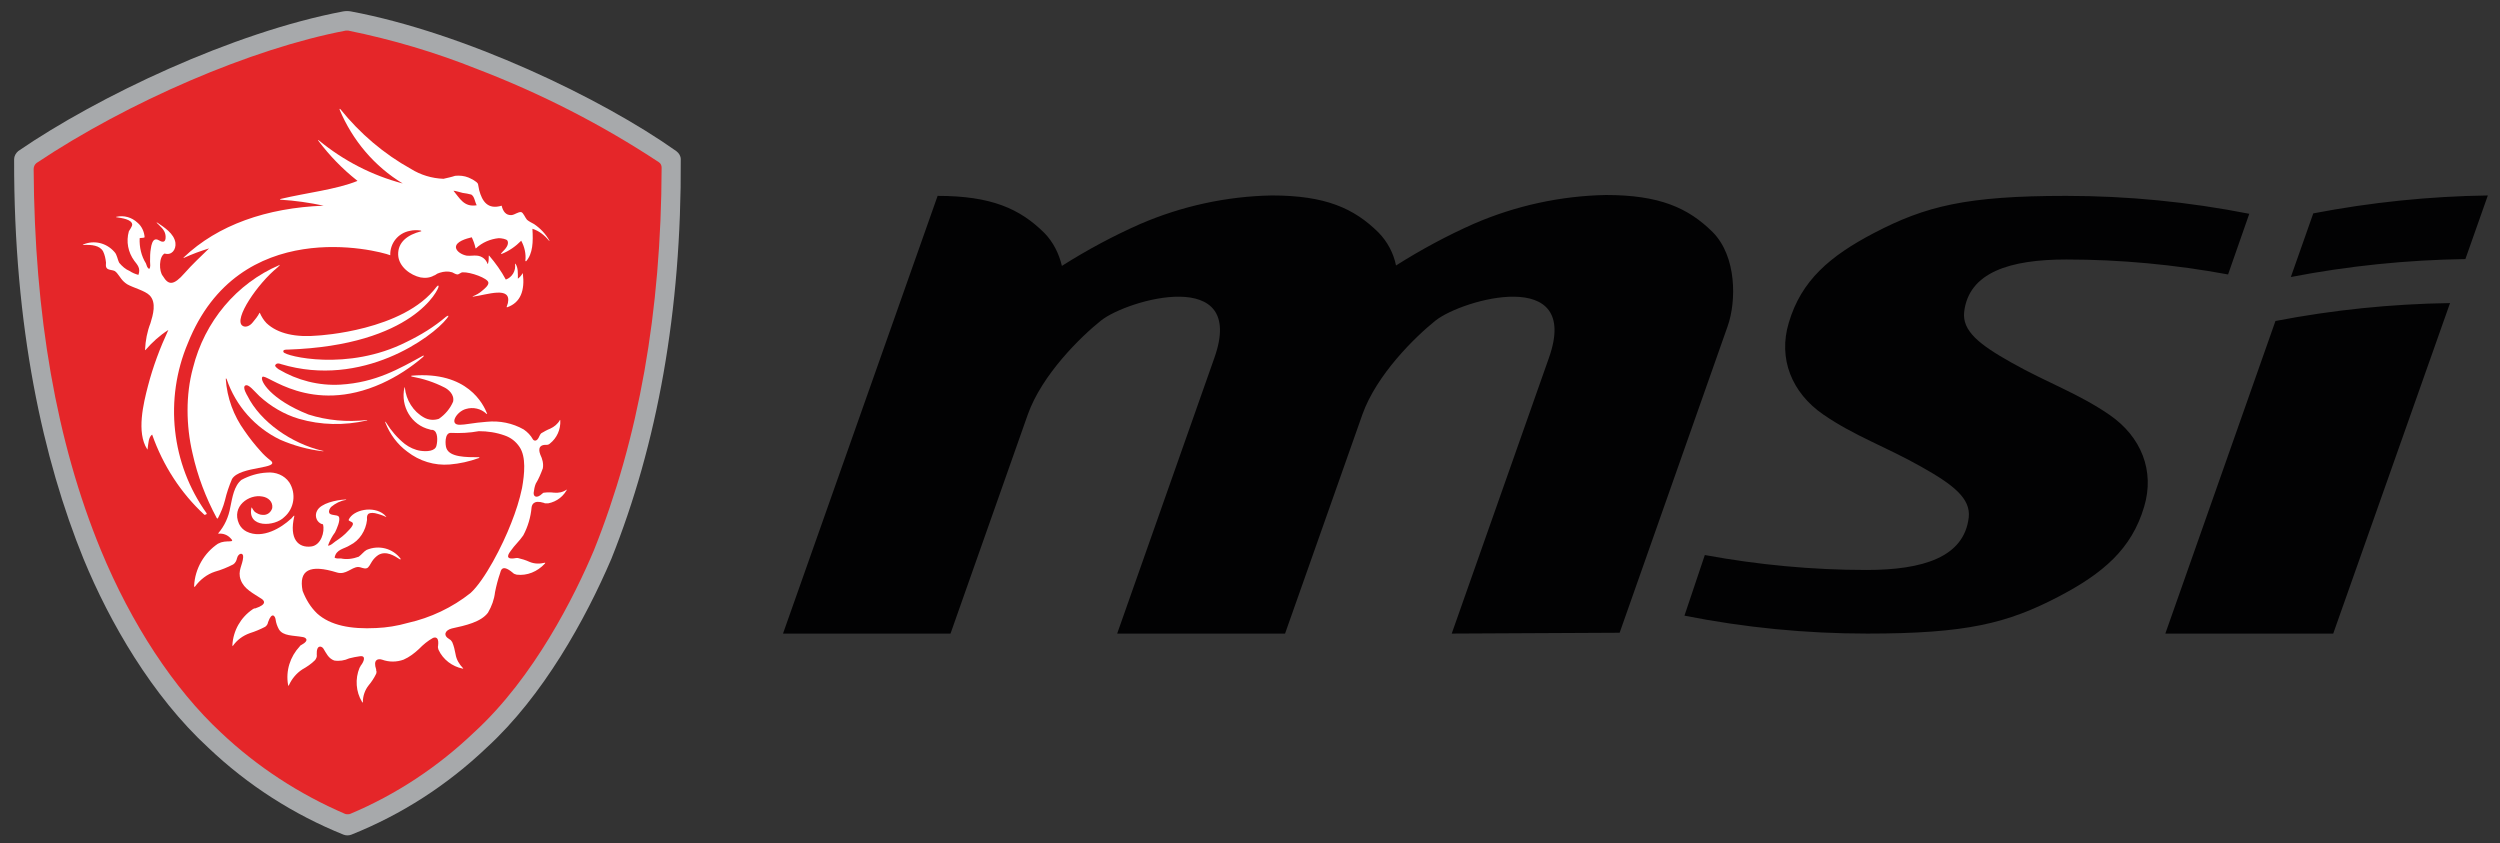
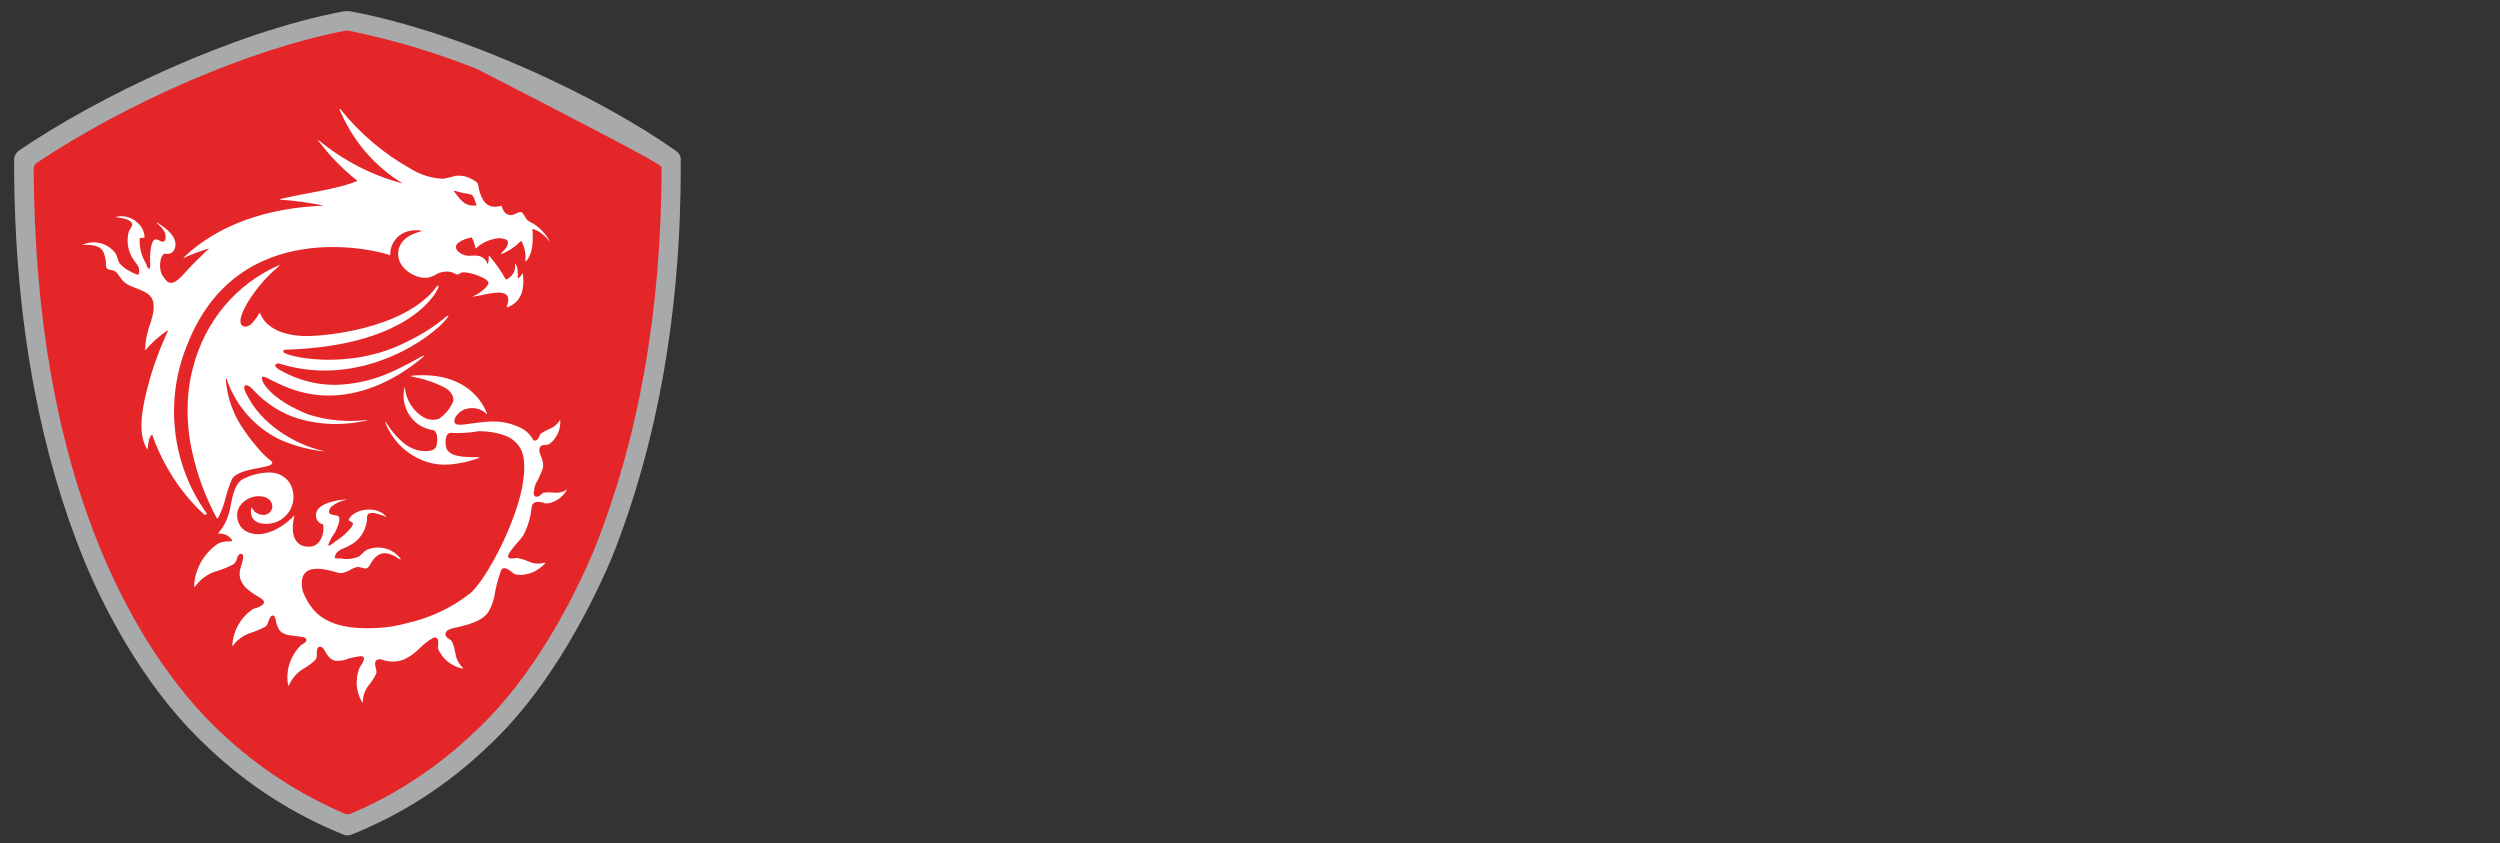
<svg xmlns="http://www.w3.org/2000/svg" width="83" height="28" viewBox="0 0 83 28" fill="none">
  <rect x="0" y="0" width="83" height="28" fill="#333333" stroke="none" />
  <g clip-path="url(#clip0_569_105)">
-     <path d="M48.197 21.035L51.426 11.876C52.502 8.828 48.556 9.934 47.659 10.643C46.969 11.196 45.7 12.444 45.231 13.762L42.664 21.035H37.09L40.319 11.876C41.395 8.828 37.449 9.934 36.552 10.643C35.862 11.196 34.592 12.444 34.123 13.762L31.557 21.035H25.996L31.129 6.503C32.909 6.503 33.861 6.928 34.675 7.736C34.965 8.034 35.158 8.417 35.255 8.828C36.083 8.303 36.952 7.836 37.849 7.439C39.229 6.843 40.719 6.517 42.223 6.489C44.003 6.489 44.955 6.914 45.769 7.722C46.059 8.02 46.266 8.403 46.348 8.814C47.176 8.289 48.046 7.821 48.943 7.424C50.322 6.829 51.812 6.503 53.316 6.474C55.096 6.474 56.049 6.9 56.863 7.708C57.663 8.516 57.649 10.005 57.359 10.827L53.772 21.007M56.6 18.427C58.367 18.753 60.174 18.923 61.968 18.923C63.844 18.923 65.21 18.498 65.362 17.179C65.431 16.555 64.866 16.102 63.803 15.506C62.603 14.825 61.582 14.485 60.533 13.762C59.484 13.039 59.029 11.905 59.388 10.714C59.802 9.31 60.754 8.502 62.216 7.736C63.927 6.843 65.279 6.503 68.591 6.503C70.633 6.503 72.662 6.701 74.676 7.098L73.972 9.112C72.206 8.786 70.399 8.615 68.605 8.615C66.728 8.615 65.362 9.041 65.21 10.359C65.142 10.983 65.707 11.437 66.77 12.032C67.97 12.713 68.991 13.053 70.04 13.776C71.089 14.499 71.544 15.634 71.185 16.825C70.771 18.228 69.819 19.036 68.356 19.802C66.646 20.695 65.293 21.035 61.996 21.035C59.953 21.035 57.925 20.837 55.924 20.44L56.6 18.427ZM76.801 7.084L76.056 9.197C77.96 8.828 79.906 8.63 81.851 8.601L82.596 6.489C80.651 6.517 78.719 6.716 76.801 7.084ZM77.463 21.035L81.341 10.062C79.395 10.09 77.463 10.288 75.545 10.657L71.889 21.035H77.463Z" fill="#020203" />
    <path d="M22.449 5.014C19.966 3.256 15.426 1.087 11.645 0.378C11.563 0.364 11.48 0.364 11.397 0.378C7.727 1.073 3.256 3.199 0.607 5.014C0.524 5.085 0.469 5.184 0.469 5.284C0.455 10.87 1.435 15.265 2.773 18.554C3.642 20.667 5.05 23.105 6.913 24.821C8.223 26.069 9.755 27.047 11.411 27.713C11.494 27.742 11.576 27.742 11.659 27.713C13.329 27.047 14.847 26.069 16.157 24.821C18.034 23.105 19.441 20.553 20.297 18.554C21.815 14.769 22.629 10.331 22.601 5.284C22.601 5.184 22.546 5.085 22.449 5.014Z" fill="#A7A9AB" />
-     <path d="M19.717 18.271C19.096 19.745 17.744 22.482 15.743 24.311C14.543 25.459 13.149 26.381 11.631 27.019C11.604 27.033 11.576 27.033 11.549 27.033C11.521 27.033 11.48 27.033 11.452 27.019C9.934 26.366 8.541 25.459 7.34 24.325C5.767 22.864 4.36 20.709 3.352 18.271C1.862 14.655 1.145 10.444 1.117 5.61C1.117 5.525 1.159 5.454 1.214 5.411C4.249 3.384 8.347 1.611 11.48 1.016H11.562C13.025 1.314 14.46 1.739 15.84 2.292C17.951 3.1 19.979 4.135 21.87 5.383C21.939 5.425 21.966 5.496 21.966 5.567C21.953 10.345 21.207 14.556 19.717 18.271Z" fill="#E52629" />
+     <path d="M19.717 18.271C19.096 19.745 17.744 22.482 15.743 24.311C14.543 25.459 13.149 26.381 11.631 27.019C11.604 27.033 11.576 27.033 11.549 27.033C11.521 27.033 11.48 27.033 11.452 27.019C9.934 26.366 8.541 25.459 7.34 24.325C5.767 22.864 4.36 20.709 3.352 18.271C1.862 14.655 1.145 10.444 1.117 5.61C1.117 5.525 1.159 5.454 1.214 5.411C4.249 3.384 8.347 1.611 11.48 1.016H11.562C13.025 1.314 14.46 1.739 15.84 2.292C21.939 5.425 21.966 5.496 21.966 5.567C21.953 10.345 21.207 14.556 19.717 18.271Z" fill="#E52629" />
    <path d="M15.358 6.404C15.455 6.418 15.551 6.432 15.648 6.46C15.758 6.531 15.758 6.687 15.827 6.815C15.399 6.886 15.261 6.574 15.055 6.333C15.123 6.333 15.234 6.375 15.358 6.404ZM6.858 17.037C5.686 15.407 5.451 13.252 6.237 11.394C7.935 7.141 12.516 8.304 12.957 8.474C12.943 8.077 13.219 7.736 13.606 7.665C13.716 7.637 13.84 7.637 13.951 7.651C13.978 7.651 14.006 7.68 13.978 7.68C13.537 7.793 13.206 8.034 13.219 8.459C13.233 8.856 13.633 9.14 13.964 9.211C14.116 9.239 14.282 9.225 14.42 9.14H14.434C14.489 9.097 14.544 9.069 14.599 9.055C14.737 9.012 14.875 8.998 15.013 9.041C15.055 9.055 15.123 9.112 15.193 9.112C15.234 9.112 15.303 9.041 15.358 9.041C15.62 9.027 16.2 9.239 16.214 9.381C16.227 9.48 16.076 9.594 15.993 9.665C15.91 9.736 15.813 9.792 15.703 9.835C15.675 9.849 15.689 9.849 15.703 9.849C16.158 9.792 16.986 9.48 16.862 10.062L16.821 10.189C16.821 10.189 16.821 10.203 16.834 10.203C17.29 10.047 17.428 9.636 17.359 9.083C17.359 9.069 17.345 9.069 17.345 9.083C17.304 9.154 17.248 9.211 17.193 9.253C17.193 9.097 17.207 8.871 17.11 8.757H17.097C17.138 8.984 17 9.211 16.793 9.282C16.641 8.998 16.448 8.729 16.241 8.488H16.227C16.227 8.573 16.227 8.672 16.2 8.757C16.2 8.757 16.186 8.771 16.186 8.757C16.131 8.601 15.993 8.502 15.841 8.488C15.731 8.474 15.62 8.502 15.496 8.488C15.331 8.459 15.151 8.346 15.137 8.218C15.123 8.02 15.482 7.921 15.662 7.878C15.717 7.992 15.758 8.105 15.786 8.233C15.786 8.247 15.8 8.247 15.8 8.247C16.007 8.048 16.283 7.935 16.558 7.907C16.641 7.907 16.821 7.935 16.848 7.992C16.917 8.133 16.752 8.289 16.697 8.346C16.6 8.445 16.641 8.431 16.655 8.431C16.904 8.332 17.124 8.176 17.304 7.992C17.414 8.19 17.469 8.431 17.442 8.658C17.442 8.658 17.442 8.672 17.455 8.672H17.469C17.69 8.417 17.704 8.034 17.676 7.595C17.897 7.665 18.076 7.807 18.228 7.992C18.242 8.006 18.256 8.006 18.242 7.992C18.118 7.765 17.938 7.58 17.731 7.439C17.649 7.396 17.566 7.354 17.497 7.297C17.442 7.24 17.373 7.056 17.304 7.042C17.207 7.027 17.097 7.127 16.986 7.141C16.793 7.155 16.697 7.013 16.655 6.829C16.186 6.971 16.007 6.673 15.91 6.319L15.869 6.106C15.827 6.021 15.648 5.936 15.551 5.893C15.413 5.837 15.261 5.822 15.11 5.837C14.986 5.879 14.848 5.907 14.723 5.936C14.337 5.922 13.964 5.808 13.647 5.61C12.75 5.113 11.95 4.433 11.301 3.625C11.274 3.596 11.274 3.625 11.274 3.639C11.702 4.66 12.433 5.525 13.371 6.092C12.35 5.822 11.412 5.34 10.584 4.66C10.57 4.646 10.543 4.631 10.57 4.674C10.943 5.17 11.37 5.61 11.853 5.992L11.867 6.007C11.177 6.29 10.156 6.404 9.328 6.602C9.287 6.616 9.287 6.63 9.314 6.63C9.797 6.659 10.28 6.73 10.749 6.829H10.736C8.859 6.9 7.231 7.467 6.1 8.545C6.086 8.559 6.1 8.573 6.113 8.559C6.389 8.431 6.665 8.332 6.941 8.247C6.665 8.516 6.375 8.786 6.127 9.069C5.755 9.494 5.589 9.466 5.41 9.168C5.272 9.012 5.272 8.516 5.465 8.417C5.699 8.488 5.851 8.289 5.824 8.062C5.782 7.751 5.437 7.538 5.23 7.396C5.203 7.382 5.189 7.382 5.203 7.396C5.313 7.51 5.465 7.623 5.492 7.793C5.506 7.864 5.506 7.992 5.437 8.02C5.327 8.048 5.272 7.935 5.161 7.949C5.065 7.963 5.023 8.133 5.009 8.247C4.982 8.389 4.982 8.53 4.982 8.686C4.982 8.757 5.009 8.871 4.954 8.927C4.885 8.899 4.871 8.814 4.844 8.743C4.692 8.502 4.623 8.204 4.637 7.907C4.678 7.892 4.761 7.907 4.802 7.878C4.789 7.694 4.706 7.51 4.568 7.396C4.375 7.212 4.113 7.141 3.864 7.198C3.85 7.198 3.85 7.212 3.864 7.212C4.044 7.24 4.375 7.283 4.389 7.453C4.389 7.524 4.306 7.623 4.278 7.68C4.182 8.02 4.251 8.374 4.458 8.658C4.554 8.786 4.678 8.899 4.596 9.126C4.485 9.097 4.389 9.055 4.306 8.998C4.168 8.942 4.057 8.842 3.961 8.729C3.892 8.601 3.892 8.459 3.795 8.36C3.533 8.062 3.119 7.963 2.76 8.119C2.747 8.119 2.747 8.133 2.76 8.133C3.05 8.119 3.312 8.148 3.423 8.346C3.478 8.459 3.505 8.587 3.519 8.715C3.519 8.771 3.505 8.842 3.533 8.885C3.574 8.97 3.726 8.956 3.809 8.998C3.919 9.069 3.988 9.239 4.113 9.353C4.14 9.381 4.182 9.409 4.223 9.438C4.416 9.551 4.816 9.65 4.968 9.806C5.203 10.047 5.078 10.459 4.996 10.728C4.885 11.011 4.83 11.309 4.816 11.607C4.816 11.621 4.83 11.635 4.83 11.621C5.051 11.366 5.299 11.139 5.589 10.955C5.313 11.55 5.078 12.174 4.913 12.812C4.761 13.393 4.527 14.358 4.885 14.911C4.885 14.925 4.899 14.925 4.899 14.911C4.927 14.726 4.927 14.514 5.051 14.428C5.41 15.449 6.003 16.371 6.789 17.094C6.858 17.08 6.872 17.066 6.858 17.037Z" fill="white" />
    <path d="M9.331 12.089C12.022 12.897 14.354 11.196 14.837 10.572C14.919 10.473 14.892 10.459 14.809 10.515C14.409 10.856 13.967 11.125 13.498 11.352C11.539 12.344 9.469 11.82 9.414 11.692C9.359 11.593 9.552 11.607 9.552 11.607C13.747 11.465 14.575 9.58 14.561 9.509C14.561 9.438 14.492 9.523 14.492 9.523C13.402 10.983 10.573 11.139 10.573 11.139C9.828 11.21 9.221 11.082 8.848 10.728C8.752 10.629 8.683 10.515 8.627 10.388H8.614C8.558 10.501 8.476 10.6 8.393 10.7C8.296 10.827 8.145 10.884 8.048 10.813C7.744 10.6 8.558 9.409 9.207 8.885C9.235 8.856 9.331 8.771 9.276 8.8C7.855 9.409 6.792 10.671 6.406 12.217C6.282 12.67 6.227 13.152 6.227 13.62C6.227 14.102 6.282 14.584 6.392 15.052C6.558 15.804 6.834 16.527 7.192 17.193C7.22 17.236 7.22 17.207 7.234 17.207C7.33 17.023 7.413 16.825 7.468 16.612C7.524 16.371 7.606 16.13 7.703 15.903C7.965 15.463 9.359 15.577 8.972 15.279C8.862 15.194 8.752 15.095 8.655 14.981C8.462 14.769 8.282 14.542 8.117 14.301C7.758 13.805 7.537 13.209 7.496 12.585C7.496 12.557 7.51 12.557 7.524 12.585C7.827 13.479 8.476 14.202 9.304 14.599C9.759 14.797 10.228 14.925 10.711 14.981C10.752 14.981 10.752 14.967 10.711 14.967C9.676 14.726 8.641 14.003 8.213 13.138C8.213 13.138 8.034 12.855 8.145 12.798C8.255 12.741 8.434 12.982 8.614 13.152C8.986 13.493 9.442 13.762 9.924 13.904C10.656 14.117 11.428 14.131 12.174 13.961C12.201 13.961 12.201 13.946 12.174 13.946C11.525 14.017 10.863 13.961 10.242 13.762C8.986 13.266 8.614 12.628 8.71 12.514C8.834 12.373 10.297 13.805 12.684 12.727C13.181 12.5 13.636 12.203 14.05 11.848C14.078 11.82 14.064 11.791 14.05 11.806C13.25 12.245 12.477 12.699 11.304 12.77C10.587 12.812 9.869 12.628 9.248 12.259C9.152 12.188 9.11 12.146 9.152 12.103C9.207 12.032 9.331 12.089 9.331 12.089Z" fill="white" />
    <path d="M18.808 16.258C18.684 16.343 18.546 16.371 18.395 16.357C18.284 16.343 18.174 16.343 18.063 16.357C18.036 16.357 18.022 16.371 18.008 16.385C17.815 16.569 17.705 16.484 17.718 16.357C17.732 16.258 17.746 16.158 17.787 16.059C17.884 15.903 17.953 15.733 18.022 15.549C18.05 15.393 18.008 15.237 17.939 15.095C17.912 15.024 17.815 14.755 18.146 14.769C18.188 14.769 18.229 14.755 18.257 14.726C18.491 14.542 18.615 14.258 18.602 13.961C18.602 13.946 18.588 13.932 18.588 13.946C18.519 14.074 18.395 14.173 18.27 14.23C18.16 14.273 18.063 14.329 17.967 14.386C17.939 14.414 17.925 14.443 17.912 14.471C17.815 14.712 17.705 14.613 17.691 14.584C17.622 14.457 17.512 14.343 17.387 14.258C17.015 14.046 16.587 13.961 16.159 14.003C15.952 14.017 15.745 14.046 15.552 14.074C15.456 14.088 15.359 14.102 15.276 14.102C14.89 14.117 15.152 13.663 15.469 13.578C15.704 13.507 15.966 13.564 16.145 13.734C16.159 13.748 16.173 13.748 16.173 13.734C16.049 13.422 15.524 12.316 13.676 12.472C13.648 12.472 13.648 12.486 13.662 12.5C14.048 12.571 14.407 12.685 14.766 12.869C14.876 12.926 15.097 13.096 15.042 13.337C14.945 13.564 14.779 13.762 14.572 13.904C14.407 13.961 14.227 13.946 14.076 13.861C13.717 13.663 13.482 13.28 13.441 12.869C13.441 12.869 13.427 12.841 13.427 12.869C13.289 13.493 13.662 14.117 14.269 14.258C14.296 14.273 14.338 14.273 14.366 14.273C14.545 14.315 14.531 14.641 14.49 14.797C14.448 14.981 14.172 14.996 13.965 14.967C13.772 14.939 13.593 14.854 13.441 14.74C13.193 14.542 12.986 14.301 12.82 14.031C12.793 13.989 12.779 13.989 12.793 14.031C12.944 14.414 13.193 14.755 13.524 14.996C13.924 15.307 14.421 15.463 14.931 15.421C15.262 15.393 15.58 15.322 15.897 15.208C15.925 15.194 15.925 15.18 15.897 15.18C15.469 15.18 14.931 15.18 14.821 14.882C14.779 14.783 14.752 14.358 14.973 14.372C15.276 14.386 15.594 14.372 15.897 14.315C16.187 14.315 16.477 14.358 16.753 14.457C16.959 14.528 17.125 14.655 17.249 14.84C17.47 15.166 17.415 15.733 17.332 16.201C17.249 16.598 17.125 16.98 16.973 17.363C16.684 18.115 16.09 19.263 15.621 19.689C15.014 20.171 14.296 20.511 13.538 20.681C13.193 20.78 12.834 20.837 12.489 20.851C11.647 20.894 10.971 20.766 10.53 20.369C10.309 20.157 10.157 19.901 10.047 19.618C9.909 18.923 10.281 18.724 11.192 19.008C11.482 19.093 11.661 18.838 11.882 18.824C11.992 18.824 12.075 18.895 12.172 18.866C12.241 18.852 12.296 18.724 12.351 18.639C12.406 18.554 12.475 18.483 12.558 18.427C12.82 18.271 13.096 18.455 13.275 18.569C13.289 18.583 13.303 18.569 13.303 18.554C13.041 18.2 12.572 18.086 12.172 18.257C12.089 18.299 12.006 18.413 11.909 18.483C11.716 18.554 11.509 18.583 11.316 18.54C11.247 18.54 11.164 18.554 11.109 18.512C11.164 18.228 11.427 18.228 11.62 18.101C11.937 17.945 12.144 17.619 12.185 17.264C12.185 17.207 12.172 17.137 12.213 17.08C12.254 17.023 12.351 17.023 12.447 17.037C12.572 17.066 12.71 17.108 12.82 17.165C12.848 17.179 12.779 17.108 12.751 17.08C12.392 16.782 11.73 16.924 11.578 17.25C11.551 17.307 11.702 17.307 11.716 17.378C11.73 17.448 11.62 17.562 11.564 17.619C11.44 17.76 11.289 17.874 11.137 17.973C11.054 18.03 10.985 18.115 10.888 18.115C10.944 17.959 11.026 17.803 11.123 17.675C11.178 17.562 11.316 17.264 11.247 17.151C11.192 17.08 10.957 17.122 10.93 17.023C10.902 16.952 10.957 16.867 10.999 16.825C11.137 16.711 11.302 16.626 11.482 16.598C11.509 16.598 11.495 16.584 11.468 16.584C11.15 16.598 10.654 16.711 10.53 16.952C10.447 17.094 10.488 17.293 10.64 17.378C10.668 17.392 10.695 17.406 10.723 17.406C10.792 17.661 10.654 18.101 10.336 18.143C9.909 18.2 9.591 17.902 9.771 17.137C9.771 17.137 9.771 17.108 9.757 17.122L9.715 17.165C9.688 17.193 9.674 17.222 9.646 17.236C9.357 17.505 8.722 17.916 8.184 17.647C8.073 17.59 7.991 17.505 7.936 17.392C7.673 16.81 8.267 16.399 8.708 16.484C8.901 16.513 9.067 16.654 9.039 16.867C8.998 17.009 8.874 17.108 8.722 17.094C8.625 17.094 8.543 17.051 8.46 16.995C8.377 16.91 8.363 16.825 8.349 16.853C8.198 17.534 9.122 17.491 9.44 17.165C9.771 16.881 9.84 16.385 9.605 16.016C9.44 15.775 9.15 15.662 8.86 15.69C8.57 15.704 8.28 15.79 8.018 15.931C7.77 16.13 7.715 16.513 7.646 16.839C7.591 17.165 7.453 17.463 7.246 17.704C7.246 17.718 7.246 17.718 7.259 17.718C7.411 17.704 7.549 17.76 7.646 17.86C7.853 18.058 7.494 17.902 7.259 18.044H7.246C6.776 18.356 6.473 18.88 6.445 19.448C6.445 19.476 6.459 19.504 6.473 19.476C6.638 19.249 6.873 19.065 7.135 18.98C7.342 18.923 7.549 18.838 7.742 18.739C7.811 18.696 7.853 18.611 7.867 18.54C7.908 18.356 8.087 18.328 8.073 18.498C8.06 18.753 7.88 18.951 7.991 19.249C8.101 19.561 8.418 19.703 8.694 19.887C8.75 19.93 8.901 20.057 8.474 20.199H8.446C8.432 20.199 8.432 20.213 8.418 20.213C8.405 20.213 8.405 20.213 8.391 20.227C7.991 20.497 7.742 20.936 7.715 21.418C7.715 21.447 7.729 21.461 7.729 21.447C7.867 21.248 8.06 21.106 8.294 21.021C8.474 20.965 8.639 20.894 8.805 20.809C8.86 20.766 8.888 20.724 8.901 20.653C9.026 20.298 9.136 20.454 9.15 20.568C9.164 20.681 9.205 20.794 9.26 20.894C9.398 21.121 9.729 21.092 10.047 21.149C10.157 21.163 10.281 21.262 10.019 21.404C9.991 21.418 9.964 21.433 9.95 21.461C9.633 21.801 9.481 22.269 9.564 22.737C9.564 22.765 9.578 22.779 9.591 22.751C9.688 22.538 9.84 22.354 10.033 22.227C10.185 22.141 10.336 22.042 10.461 21.915C10.502 21.858 10.53 21.801 10.516 21.73C10.502 21.39 10.681 21.447 10.736 21.532C10.833 21.688 10.902 21.858 11.095 21.929C11.261 21.957 11.44 21.929 11.592 21.858C11.716 21.829 11.827 21.801 11.951 21.787C12.158 21.759 12.089 21.957 11.978 22.099L11.965 22.113V22.127C11.951 22.141 11.951 22.156 11.937 22.17C11.785 22.538 11.813 22.964 12.02 23.304C12.034 23.332 12.047 23.332 12.047 23.304C12.047 23.105 12.116 22.907 12.241 22.751C12.337 22.638 12.42 22.51 12.489 22.368C12.503 22.326 12.503 22.283 12.489 22.255C12.475 22.227 12.489 22.255 12.489 22.241V22.227C12.379 21.9 12.544 21.858 12.682 21.9C12.917 21.985 13.165 21.985 13.4 21.9C13.593 21.815 13.758 21.688 13.91 21.546C14.048 21.404 14.2 21.276 14.379 21.177C14.504 21.135 14.572 21.206 14.545 21.433C14.531 21.489 14.545 21.532 14.559 21.574C14.71 21.9 15.014 22.127 15.359 22.198C15.386 22.198 15.386 22.198 15.373 22.184C15.249 22.056 15.152 21.9 15.124 21.716C15.097 21.574 15.069 21.447 15.014 21.319C15 21.305 14.986 21.276 14.973 21.262L14.959 21.248C14.945 21.234 14.931 21.234 14.917 21.22C14.697 21.092 14.779 20.922 15 20.865C15.456 20.766 15.966 20.653 16.201 20.341C16.325 20.128 16.408 19.901 16.435 19.66C16.477 19.448 16.532 19.235 16.601 19.036C16.628 18.951 16.656 18.71 17.015 19.008C17.056 19.051 17.098 19.065 17.153 19.079C17.498 19.121 17.843 18.98 18.091 18.71C18.105 18.696 18.105 18.682 18.091 18.682C17.925 18.724 17.746 18.724 17.581 18.654C17.456 18.597 17.318 18.554 17.194 18.526H17.139C16.697 18.611 16.918 18.342 16.959 18.285C17.084 18.101 17.249 17.959 17.373 17.774C17.525 17.491 17.622 17.165 17.649 16.839C17.663 16.768 17.705 16.584 18.063 16.697C18.077 16.711 18.091 16.711 18.119 16.711H18.201C18.491 16.654 18.726 16.47 18.85 16.201C18.822 16.258 18.822 16.258 18.808 16.258Z" fill="white" />
  </g>
  <defs>
    <clipPath id="clip0_569_105">
      <rect width="82.141" height="27.38" fill="white" transform="translate(0.457 0.363)" />
    </clipPath>
  </defs>
</svg>